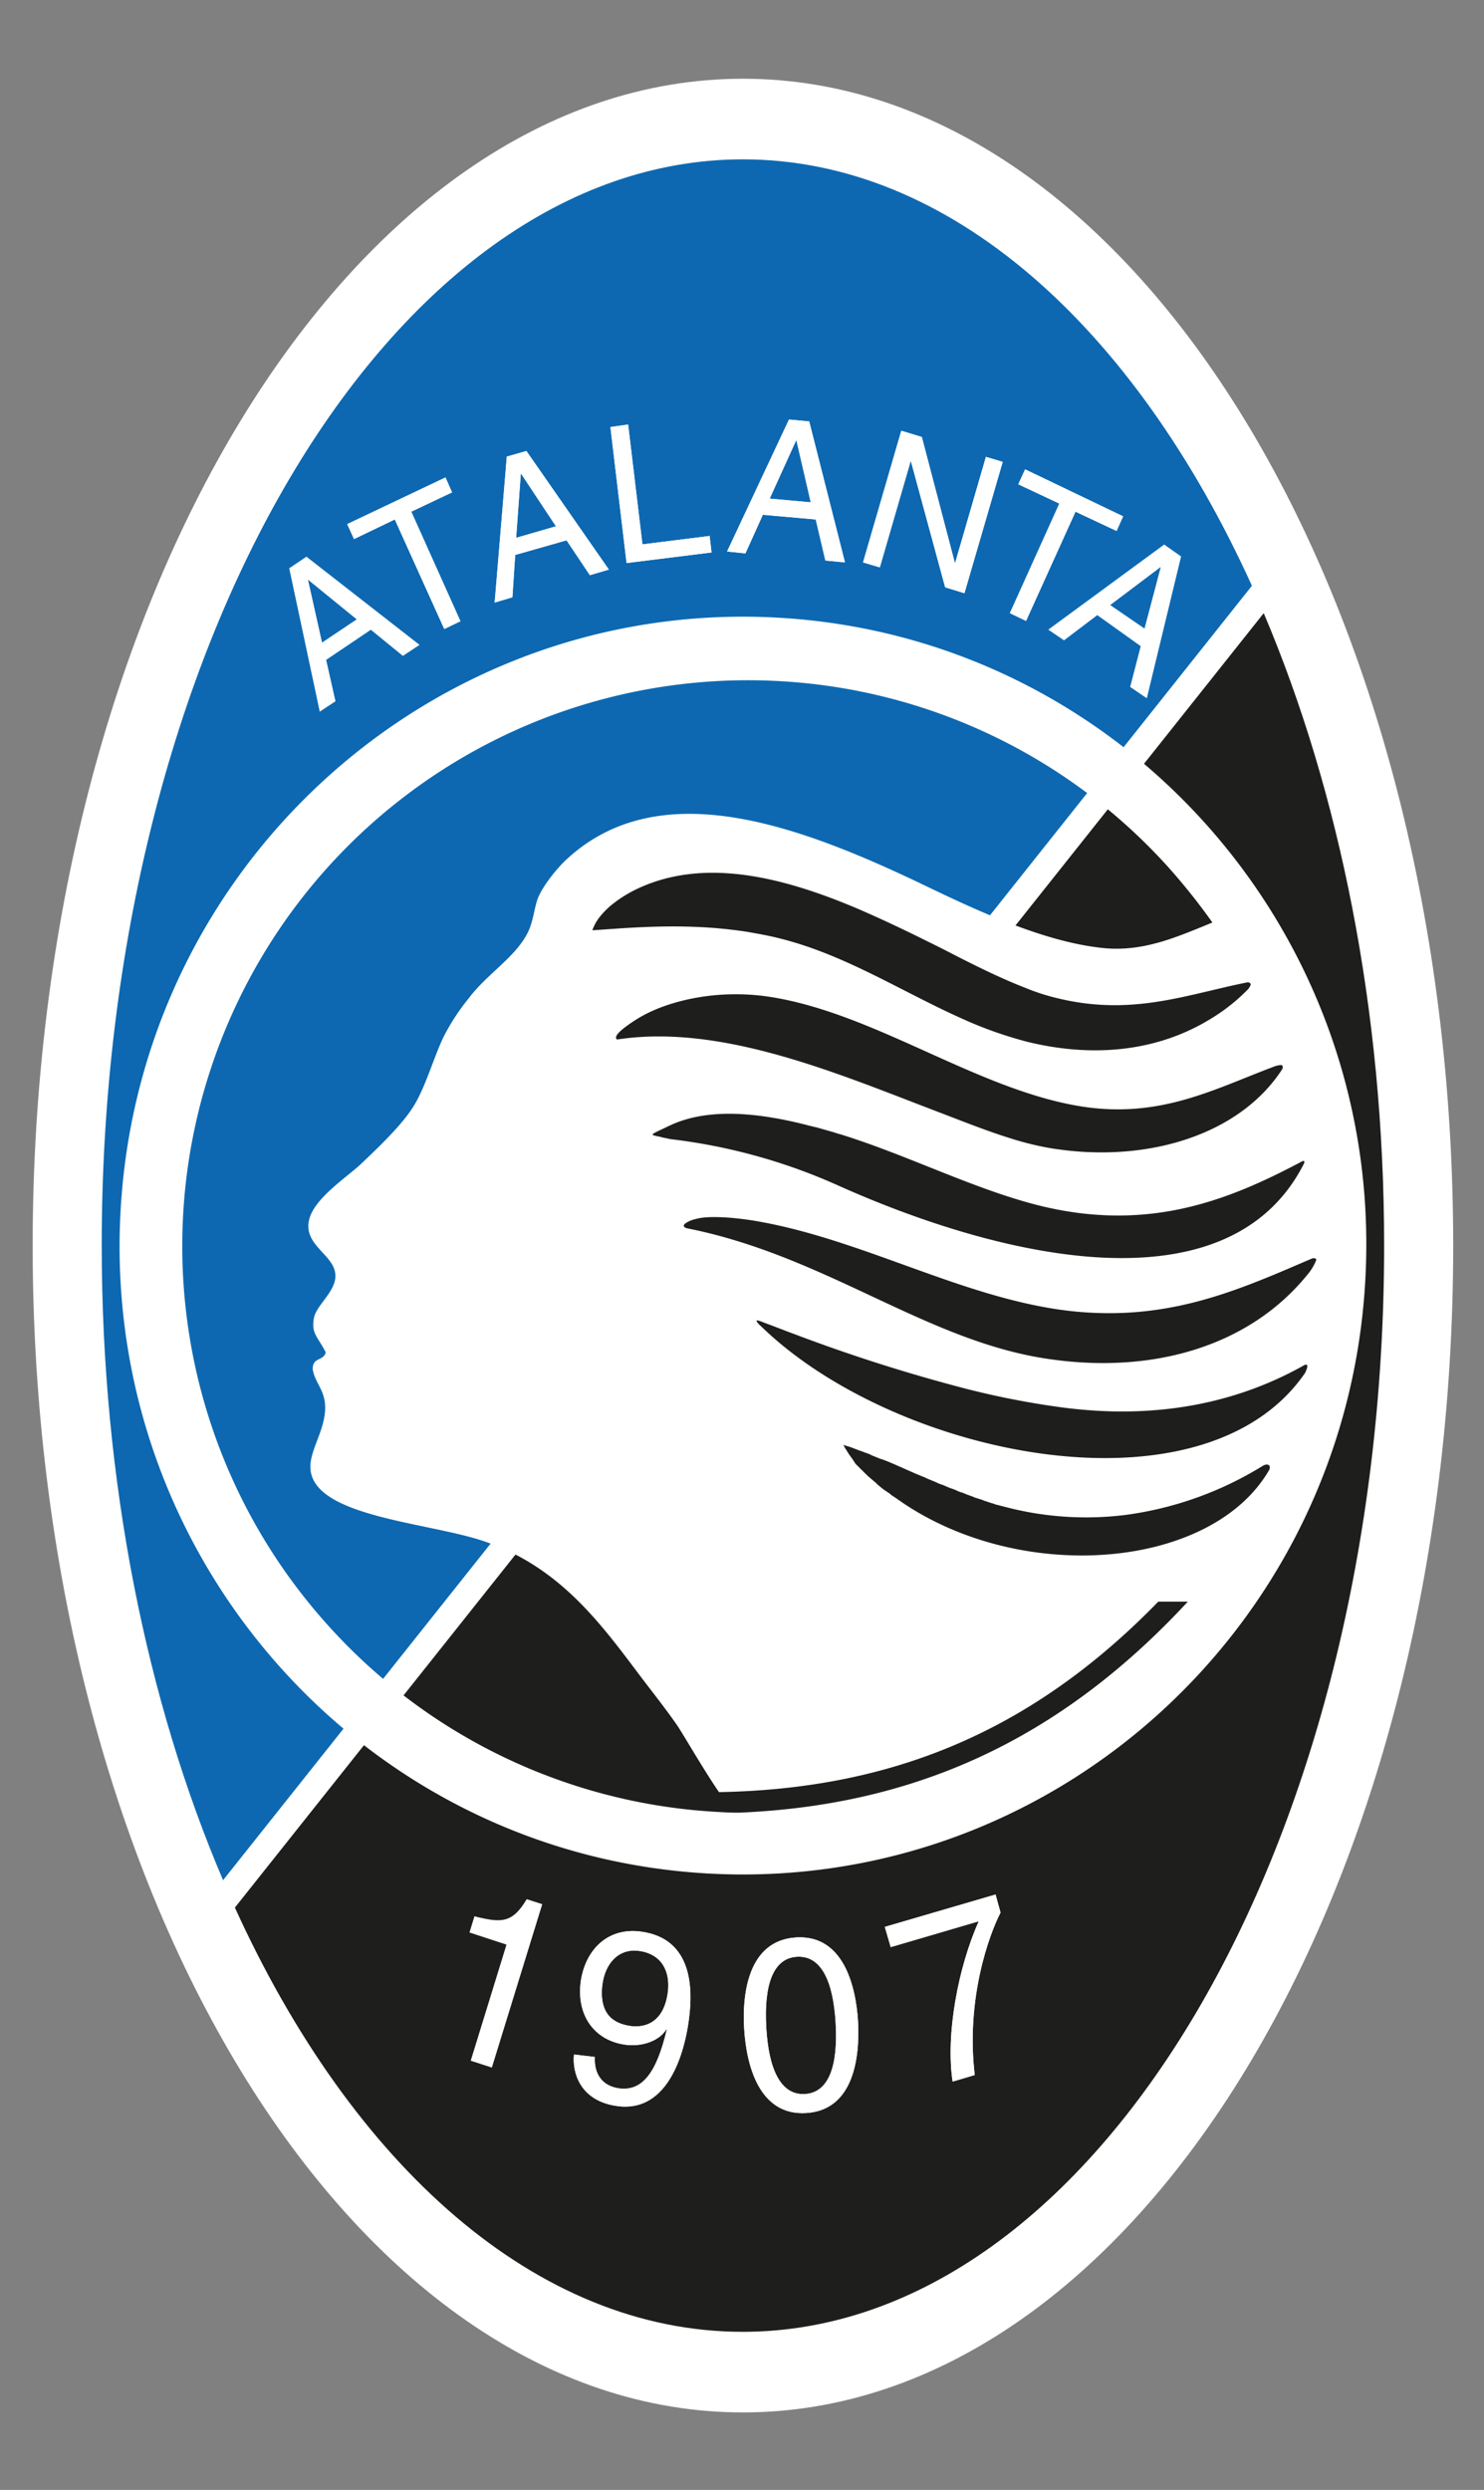
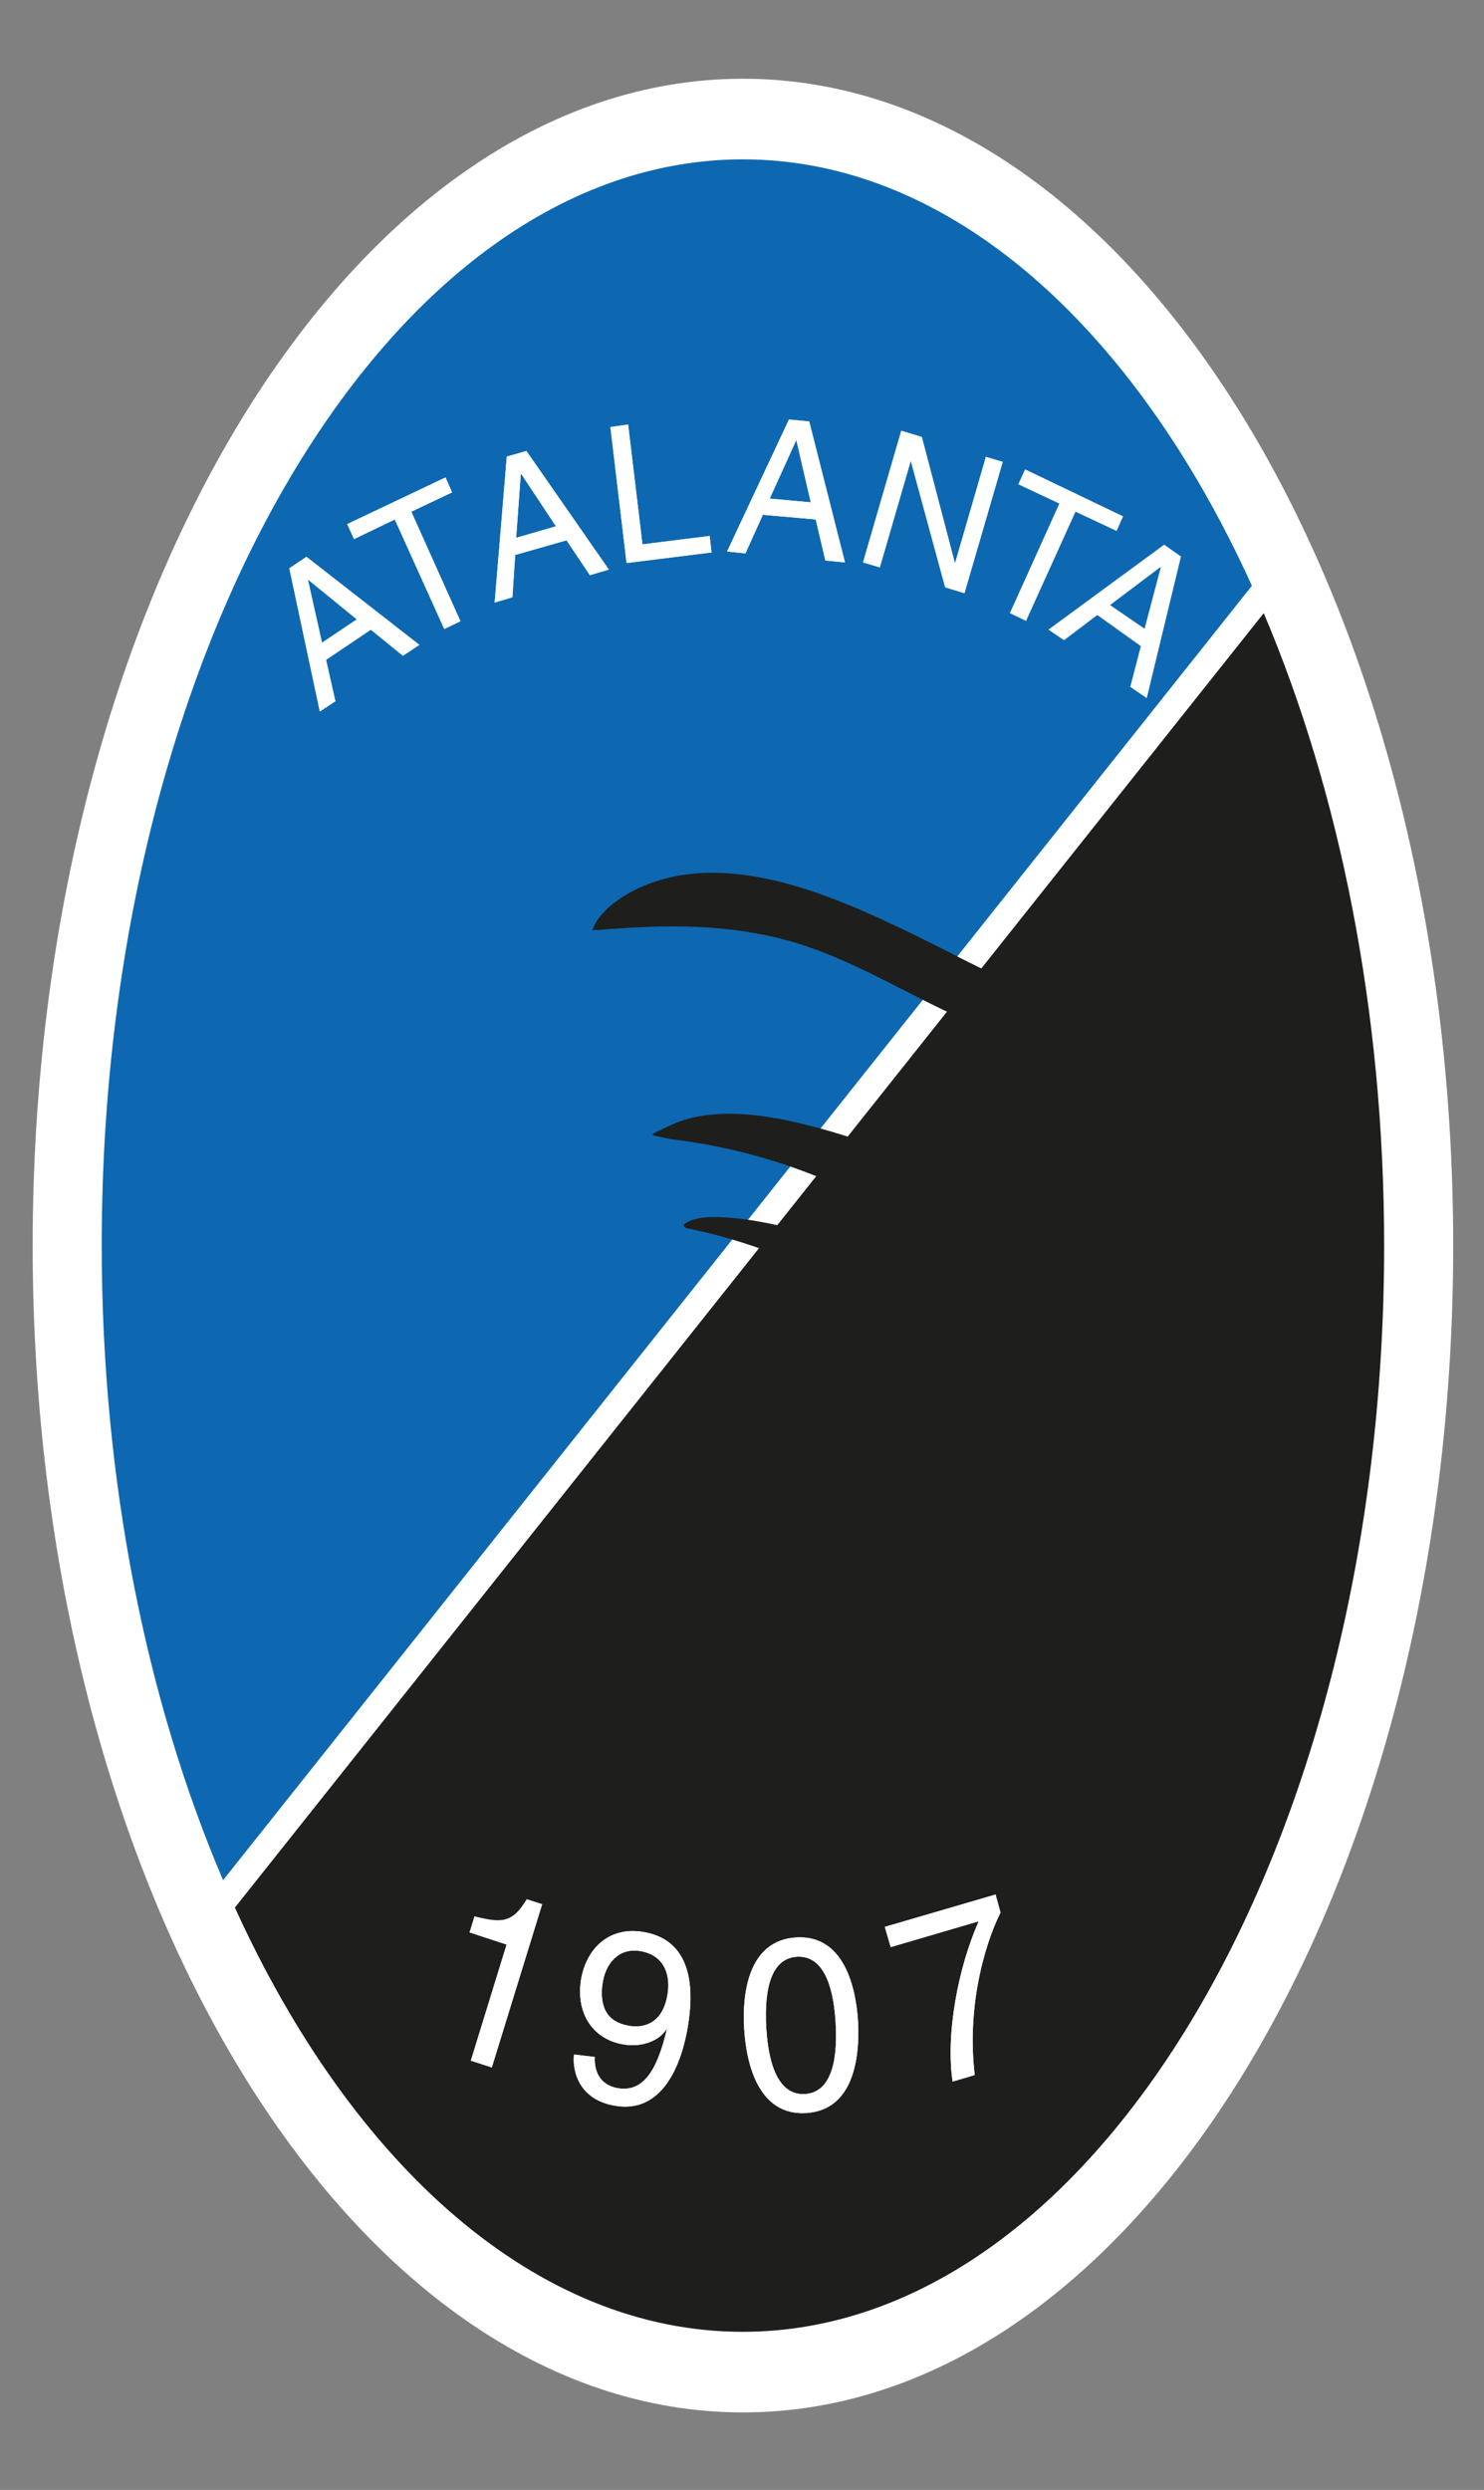
<svg xmlns="http://www.w3.org/2000/svg" viewBox="0 0 477 800">
  <rect x="0" y="0" width="477" height="800" fill="#808080" stroke="none" />
  <title>atalanta-bc-logo-freelogovectors.net</title>
  <path d="M540.3,25.3c126.1,0,228.3,167.9,228.3,374.9S666.4,775.1,540.3,775.1,312,607.2,312,400.2,414.2,25.3,540.3,25.3" transform="translate(-301.5)" style="fill:#fff" />
  <path d="M377,612.9c37.8,82.8,96.9,136.3,163.2,136.3,113.5,0,206.2-156.8,206.2-349,0-75.7-14.4-145.9-38.7-203.2l-3.9-8.8c-37.7-83.2-97-137-163.5-137-113.5,0-206.2,156.8-206.2,349,0,76,14.5,146.5,39,203.9Z" transform="translate(-301.5)" style="fill:#fff" />
  <path d="M540.3,51.2c66.5,0,125.8,53.8,163.6,137L373.2,604.1c-24.5-57.4-39-127.9-39-203.9-.1-192.2,92.6-349,206.1-349" transform="translate(-301.5)" style="fill:#0d68b1" />
  <path d="M707.7,197c24.3,57.3,38.7,127.5,38.7,203.2,0,192.2-92.6,349-206.2,349-66.3,0-125.5-53.5-163.2-136.3Z" transform="translate(-301.5)" style="fill:#1e1e1c" />
-   <path d="M550.5,198.4C440,192.8,345.8,278.6,340.2,390.1,334.6,501.5,419.6,596.4,530.1,602s204.7-80.2,210.3-191.7C746.1,298.9,661,204,550.5,198.4m-11.4,384h-1c-1.7,0-3.5-.1-5.2-.2a181.542,181.542,0,0,1-125.8-59.8A181.826,181.826,0,0,1,551.2,218.8,181.541,181.541,0,0,1,677,278.6a201.357,201.357,0,0,1,14.2,17.8c-11.5,4.7-22.2,9.5-35.1,8.2-17.7-1.8-37.6-10.6-56.3-19.6-41.1-19.8-86.5-36.9-116.6-8.5-2.6,2.5-6.7,7.4-8.6,11.6-1.5,3.5-1.5,7.9-3.7,12-4,7.6-13,13-18.7,20.6a69.664,69.664,0,0,0-8.1,12.4c-3.2,6.6-5.9,16.5-9.9,22.7-3.7,5.8-10.8,12.6-16.7,18.2-4.7,4.4-15.3,11.2-16.7,18.2-1.7,8.2,8.7,11.1,8.5,17.9-.1,5.1-6.1,9.2-6.9,13.4-.9,5,1.2,5.9,3.8,11-.7,2.9-4.2,1.4-4.2,5.4.8,4.8,4.3,6.8,4,13.2-.4,7.2-5.2,13.3-4.7,19,1.3,15.2,37.5,17,55.5,23,24.6,8.2,37.9,26.7,50.5,43.4,3.3,4.4,8.1,10.4,11.9,15.9,1.9,2.8,8.2,13.8,13.4,21.4,53.6-1,99.3-18.1,141.2-61.2h9.5C640.7,560.6,593.5,580.1,539.1,582.4" transform="translate(-301.5)" style="fill:#fff" />
-   <path d="M648.5,355.4c-33.1-5.5-65.3-29.5-98.8-35a72.684,72.684,0,0,0-22.8-.1c-7.6,1.2-14.7,3.5-20.3,6.9a48.429,48.429,0,0,0-4.4,3c-.5.4-2.6,2-2.7,3.1a.908.908,0,0,0,.3.7c33.7-5.2,71.3,11.1,103.1,23.2,8.1,3.1,16.1,6.3,23.9,8.7a96.466,96.466,0,0,0,11.2,2.8c30.5,5.4,61.4-3.3,75.6-25.1a1.383,1.383,0,0,0,.2-.7v-.2a.758.758,0,0,0-.2-.4.349.349,0,0,0-.2-.1,3.402,3.402,0,0,0-1,.1,2.142,2.142,0,0,1-.6.1C692.3,349.6,674.6,359.7,648.5,355.4Z" transform="translate(-301.5)" style="fill:#1e1e1c" />
  <path d="M641.3,320.7a67.204,67.204,0,0,1-10.2-3.3c-7-2.7-14.2-6.2-21.3-9.8-3.3-1.7-6.6-3.4-9.9-5-7.4-3.7-15.2-7.4-23.1-10.8-23.7-10-48.7-16.3-70.1-6.4a41.137,41.137,0,0,0-7.4,4.4c-.1.1-.3.2-.4.3h0a25.653,25.653,0,0,0-4.7,4.6,14.396,14.396,0,0,0-2.3,4.2h0q4.35-.3,8.7-.6c13.6-.9,27-1.1,41.1,1.1,3.4.6,6.9,1.2,10.4,2.1,20.9,5.2,38.9,16.9,58,25.5a129.64,129.64,0,0,0,21.9,7.8c22.4,5.4,42.5,2.4,58.4-7.3a60.435,60.435,0,0,0,12.3-9.7,5.136,5.136,0,0,0,.8-1.4v-.2c-.1-.5-.9-.6-.9-.6-3.1.6-6.1,1.3-9.1,2C677.3,321.4,661.7,325.7,641.3,320.7Z" transform="translate(-301.5)" style="fill:#1e1e1c" />
  <path d="M707.5,470.9a112.087,112.087,0,0,1-43.9,15.8,102.159,102.159,0,0,1-38.1-2.3c-1.2-.3-2.3-.6-3.5-.9a5.64,5.64,0,0,1-1.2-.4,18.661,18.661,0,0,1-2.2-.7,7.836,7.836,0,0,1-1.4-.5c-.6-.2-1.3-.4-1.9-.6a4.18,4.18,0,0,1-1-.4l-.9-.3c-.4-.2-.9-.3-1.3-.5l-1.5-.6h-.1a8.65,8.65,0,0,1-1.7-.7c-.5-.2-1-.4-1.6-.6a12.198,12.198,0,0,1-1.7-.7c-.1,0-.2-.1-.3-.1a6.943,6.943,0,0,0-1.3-.5,11.11,11.11,0,0,1-1.6-.7c-.2-.1-.3-.1-.5-.2-.4-.2-.8-.3-1.2-.5-.5-.2-1-.4-1.6-.7s-1.3-.5-1.9-.8l-1.5-.6c-.1-.1-.3-.1-.4-.2-1.9-.8-3.8-1.7-5.7-2.5h0c-.1,0-.1-.1-.2-.1-1.4-.6-2.8-1.2-4.2-1.7-.1,0-.2-.1-.3-.1h-.1c-.8-.3-1.7-.7-2.5-1-.2-.1-.5-.2-.7-.3a.098.098,0,0,1-.1-.1,14.582,14.582,0,0,0-1.9-.7c-.4-.2-.8-.3-1.2-.5h-.1c-1.2-.4-2.3-.9-3.5-1.3-.3-.1-.6-.2-1-.3h0c-.2-.1-.4-.1-.6-.2h0c-.2-.1-.3-.1-.5-.2l.3.6a.349.349,0,0,0,.1.2h0c0,.1.1.1.1.2a2.093,2.093,0,0,0,.4.6c.1.2.3.5.4.7s.3.4.4.6c0,.1.1.1.1.2a1.38,1.38,0,0,1,.3.4l.1.1c.1.2.3.4.4.6a4.234,4.234,0,0,1,.5.7c.1.2.3.4.4.6,0,.1.1.1.1.2.1.1.2.2.2.3l.2.2c.2.2.3.4.5.5l.6.6c.2.2.3.4.5.5l.1.1.3.3.2.2.5.5.6.6c.2.2.4.3.5.5l.1.1c.1.1.2.2.3.2l.3.3c.2.2.4.3.6.5s.5.4.7.6.4.3.6.5h0l.3.3.3.3c.2.2.4.3.6.5s.5.4.7.6a2.651,2.651,0,0,1,.6.5h.1l.1.1c.2.1.4.3.6.4s.4.3.6.4a5.545,5.545,0,0,1,.8.6c.2.1.3.3.5.4h0c.1,0,.1.1.2.1.2.2.5.3.7.5.2.1.3.2.5.3a14.627,14.627,0,0,0,1.3.9.098.098,0,0,1,.1.1c39.3,27,100.2,21.7,118.5-10.2,0,0,.4-1-.1-1.4C708.7,470.2,707.5,470.9,707.5,470.9Z" transform="translate(-301.5)" style="fill:#1e1e1c" />
  <path d="M720.4,438.8c-20.7,11.6-46.4,17.5-77.5,13.4a267.096,267.096,0,0,1-34.3-6.9A533.76,533.76,0,0,1,557,428.7c-3.3-1.2-6.5-2.5-9.8-3.7,0,0-2.3-1-2.5-.7-.1.1.1.4.3.7a12.517,12.517,0,0,0,1.2,1.2c43.3,42,142.2,62.4,174.8,14.9h0c.6-1.3.9-2.2.6-2.5C721.3,438.2,720.4,438.8,720.4,438.8Z" transform="translate(-301.5)" style="fill:#1e1e1c" />
  <path d="M635,387.2c-20.8-5.3-41.9-16.1-63.2-22.7-.7-.2-1.4-.4-2-.6-.2-.1-.4-.1-.6-.2-.5-.1-1-.3-1.5-.4-.2-.1-.4-.1-.6-.2-.5-.1-1-.3-1.5-.4-.2-.1-.4-.1-.6-.2-.5-.1-1-.3-1.6-.4-.1,0-.3-.1-.4-.1-.6-.1-1.1-.3-1.7-.4a.367.367,0,0,1-.3-.1c-16.1-4.1-31.5-5.5-43.5-.2-.1.1-.3.1-.4.2-.2.1-.5.2-.7.3-2.6,1.3-5.1,2.3-5.1,2.7,0,.1.1.2.2.3h.2a11.626,11.626,0,0,0,1.8.4.367.367,0,0,1,.3.1c.3.1.5.1.8.2q.75.15,1.5.3c.3.1.6.1.9.2a183.656,183.656,0,0,1,53.7,14.8c53.5,24,125.3,40.2,149.6-6.3.3-.6.6-1.1.4-1.4-.1-.2-.3-.1-.6,0C696.2,385.8,670.3,396.1,635,387.2Z" transform="translate(-301.5)" style="fill:#1e1e1c" />
  <path d="M722.4,404.7c-23.5,10.1-46.1,20.2-77.9,16.4-33.4-4.1-65-22.5-98.9-28.6-6-1.1-16-2.2-20.6-.8a9.358,9.358,0,0,0-3.1,1.3c-.7.5-1,1.1.2,1.6,43.8,8.6,75.6,35.1,113.7,41.6,34.8,5.9,67.5-3.1,86.7-27.6a16.931,16.931,0,0,0,2.1-3.8C724.5,404.2,723.8,404,722.4,404.7Z" transform="translate(-301.5)" style="fill:#1e1e1c" />
  <path d="M405,206.5l-4.5-20.1.1-.1L416.2,199Zm15.7-4.2,10.3,8.4,5.3-3.5L400,178.9l-5.5,3.7,9.8,46,5-3.3-3-13.3Z" transform="translate(-301.5)" style="fill:#fff" />
  <path d="M405,206.5l-4.5-20.1.1-.1L416.2,199Zm15.7-4.2,10.3,8.4,5.3-3.5L400,178.9l-5.5,3.7,9.8,46,5-3.3-3-13.3Z" transform="translate(-301.5)" style="fill:#fff" />
  <polygon points="111.6 168.4 143.2 153.4 145.3 158.2 132.2 164.4 148 199.6 142.8 202.1 126.9 166.9 113.8 173.2 111.6 168.4" style="fill:#fff" />
  <polygon points="111.6 168.4 143.2 153.4 145.3 158.2 132.2 164.4 148 199.6 142.8 202.1 126.9 166.9 113.8 173.2 111.6 168.4" style="fill:#fff" />
  <path d="M467.4,172.8l1.5-20.6h.1l11.2,16.9Zm16.2.8,7.5,11.2,6.1-1.8-26.5-38.1-6.3,1.8-3.9,46.9,5.7-1.7.9-13.6Z" transform="translate(-301.5)" style="fill:#fff" />
  <path d="M467.4,172.8l1.5-20.6h.1l11.2,16.9Zm16.2.8,7.5,11.2,6.1-1.8-26.5-38.1-6.3,1.8-3.9,46.9,5.7-1.7.9-13.6Z" transform="translate(-301.5)" style="fill:#fff" />
  <polygon points="206.5 174.9 228.1 172.2 228.7 177.5 201.4 180.9 196.2 137.2 201.9 136.4 206.5 174.9" style="fill:#fff" />
  <polygon points="206.5 174.9 228.1 172.2 228.7 177.5 201.4 180.9 196.2 137.2 201.9 136.4 206.5 174.9" style="fill:#fff" />
  <path d="M548.9,160.2l8.5-18.7h.1l4.6,19.9Zm14.8,6.7,3.1,13.2,6.3.6-11.5-45.3-6.5-.6-19.9,42.4,5.9.6,5.6-12.4Z" transform="translate(-301.5)" style="fill:#fff" />
  <path d="M548.9,160.2l8.5-18.7h.1l4.6,19.9Zm14.8,6.7,3.1,13.2,6.3.6-11.5-45.3-6.5-.6-19.9,42.4,5.9.6,5.6-12.4Z" transform="translate(-301.5)" style="fill:#fff" />
  <polygon points="316.9 146.8 322.3 148.4 310 190.6 303.8 188.7 292.8 148.2 292.7 148.2 282.8 182.3 277.4 180.7 289.7 138.4 296.3 140.4 306.9 180.8 307 180.9 316.9 146.8" style="fill:#fff" />
  <polygon points="316.9 146.8 322.3 148.4 310 190.6 303.8 188.7 292.8 148.2 292.7 148.2 282.8 182.3 277.4 180.7 289.7 138.4 296.3 140.4 306.9 180.8 307 180.9 316.9 146.8" style="fill:#fff" />
  <polygon points="329.5 150.8 361 165.9 358.9 170.6 345.7 164.4 329.8 199.5 324.6 197 340.5 161.8 327.3 155.6 329.5 150.8" style="fill:#fff" />
-   <polygon points="329.5 150.8 361 165.9 358.9 170.6 345.7 164.4 329.8 199.5 324.6 197 340.5 161.8 327.3 155.6 329.5 150.8" style="fill:#fff" />
-   <path d="M658.3,194.4l16.2-12.2.1.1L669.4,202Zm9.9,13.2-3.4,13.1,5.3,3.6,11-45.5-5.4-3.8-37.2,27.3,5,3.4,10.7-8.1Z" transform="translate(-301.5)" style="fill:#fff" />
  <path d="M658.3,194.4l16.2-12.2.1.1L669.4,202Zm9.9,13.2-3.4,13.1,5.3,3.6,11-45.5-5.4-3.8-37.2,27.3,5,3.4,10.7-8.1Z" transform="translate(-301.5)" style="fill:#fff" />
  <path d="M459.6,664.3l-6.8-2.2,11.5-37.3-11.9-3.9,1.6-5.2c8.5,2.1,12.1,2.4,16.8-5.5l5,1.6Z" transform="translate(-301.5)" style="fill:#fff" />
  <path d="M504.5,651c-4.5-.6-10.6-2.7-9.4-13.2.9-7.3,5.5-11.8,11.7-11,7.6,1,10.1,6.8,9.4,13-1.3,10.8-8.2,11.6-11.7,11.2m-1.7,6c4.9.6,10.5-1.1,12.9-5l.1.2c-3.3,13.9-7.9,19.7-15.2,18.8-5.4-.7-8.2-4.5-7.9-10.1l-6.7-.8c-.6,5.3,1.6,15,14.1,16.6,18.3,2.3,22.2-22.5,22.9-28.4,1.1-8.9,1.4-25.5-15.6-27.7-11.2-1.4-18.1,6.6-19.3,16.6C486.9,648.1,493,655.8,502.8,657" transform="translate(-301.5)" style="fill:#fff" />
  <path d="M504.5,651c-4.5-.6-10.6-2.7-9.4-13.2.9-7.3,5.5-11.8,11.7-11,7.6,1,10.1,6.8,9.4,13-1.3,10.8-8.2,11.6-11.7,11.2m-1.7,6c4.9.6,10.5-1.1,12.9-5l.1.2c-3.3,13.9-7.9,19.7-15.2,18.8-5.4-.7-8.2-4.5-7.9-10.1l-6.7-.8c-.6,5.3,1.6,15,14.1,16.6,18.3,2.3,22.2-22.5,22.9-28.4,1.1-8.9,1.4-25.5-15.6-27.7-11.2-1.4-18.1,6.6-19.3,16.6C486.9,648.1,493,655.8,502.8,657" transform="translate(-301.5)" style="fill:#fff" />
  <path d="M570.1,650c.8,13.8-2.2,22.3-9.8,22.8-7.7.5-11.7-7.6-12.5-21.3-.8-13.8,2.2-22.3,9.8-22.8,7.7-.5,11.7,7.5,12.5,21.3m7.2-.5c-.7-11.4-4.7-28-20-27s-17.3,18-16.6,29.4,4.7,28,20,27,17.2-18,16.6-29.4" transform="translate(-301.5)" style="fill:#fff" />
  <path d="M570.1,650c.8,13.8-2.2,22.3-9.8,22.8-7.7.5-11.7-7.6-12.5-21.3-.8-13.8,2.2-22.3,9.8-22.8,7.7-.5,11.7,7.5,12.5,21.3m7.2-.5c-.7-11.4-4.7-28-20-27s-17.3,18-16.6,29.4,4.7,28,20,27,17.2-18,16.6-29.4" transform="translate(-301.5)" style="fill:#fff" />
  <path d="M585.9,619.1l35.6-10.4,1.6,5.8c-3.6,7-11.2,27.5-8.3,52.2l-7.1,2.1c-2.3-15.1,1.8-36.8,8.4-51.5l-28.3,8.3Z" transform="translate(-301.5)" style="fill:#fff" />
  <path d="M585.9,619.1l35.6-10.4,1.6,5.8c-3.6,7-11.2,27.5-8.3,52.2l-7.1,2.1c-2.3-15.1,1.8-36.8,8.4-51.5l-28.3,8.3Z" transform="translate(-301.5)" style="fill:#fff" />
  <rect width="477" height="800" style="fill:none" />
</svg>